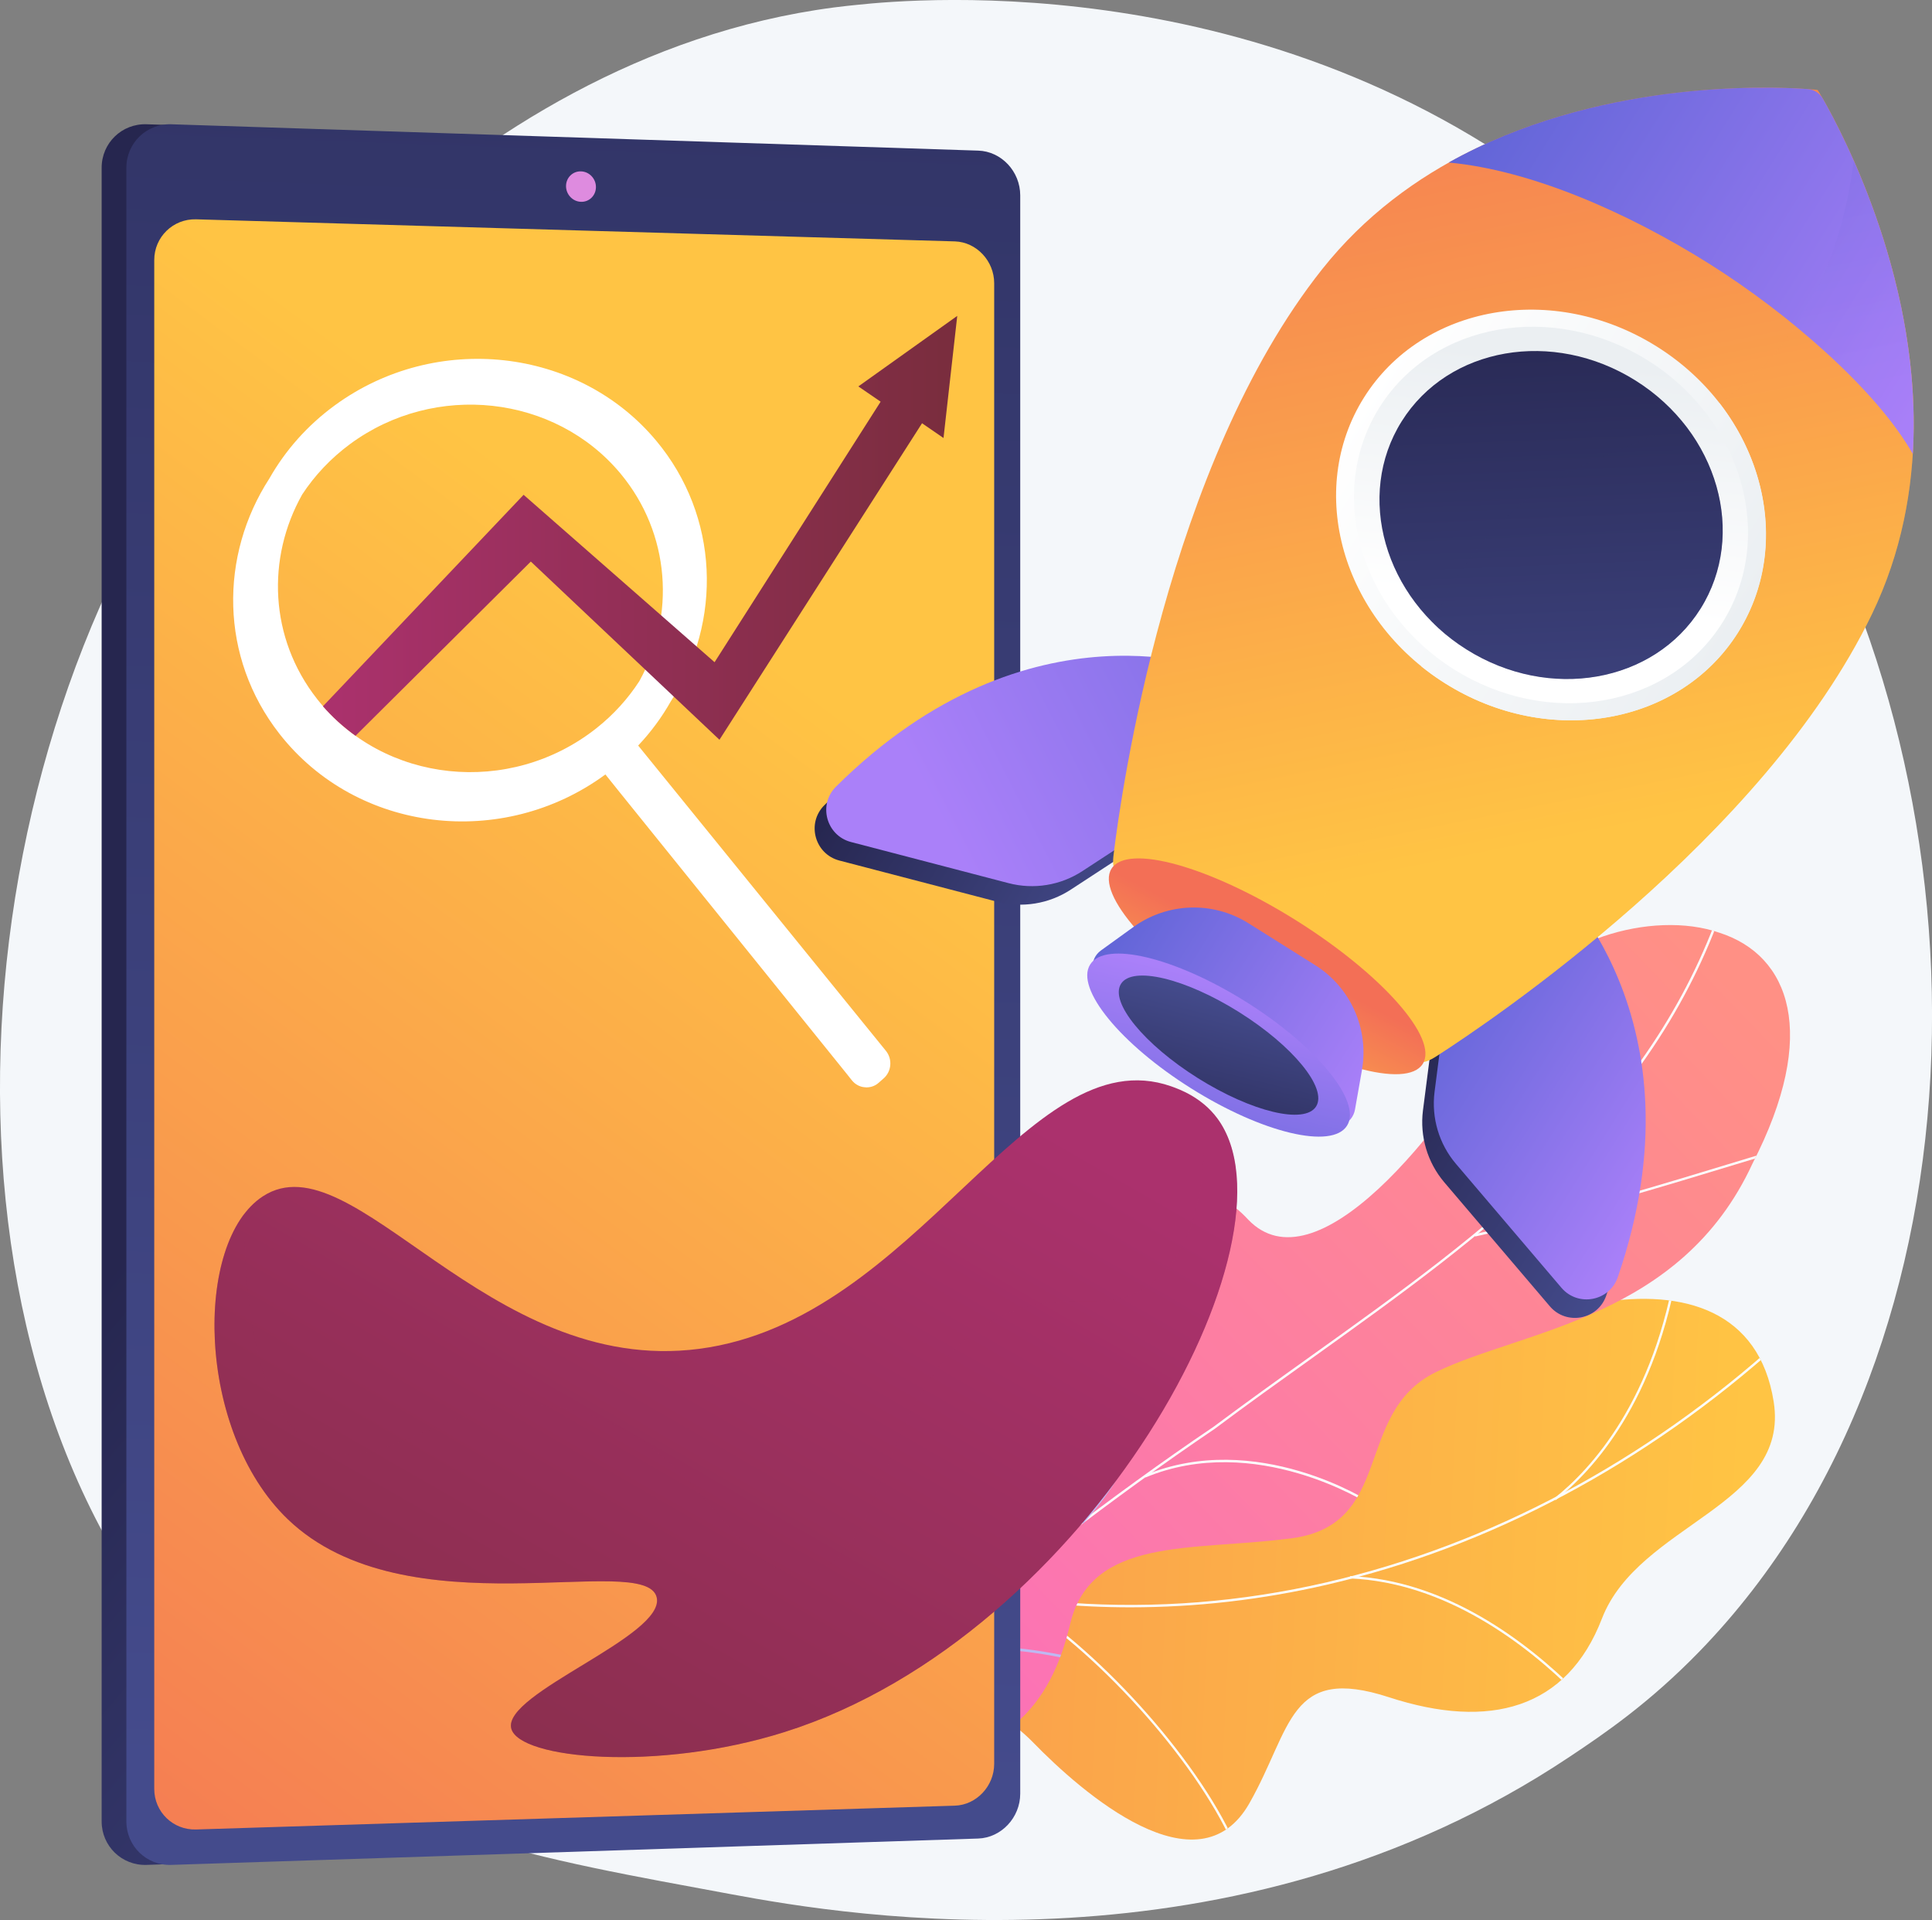
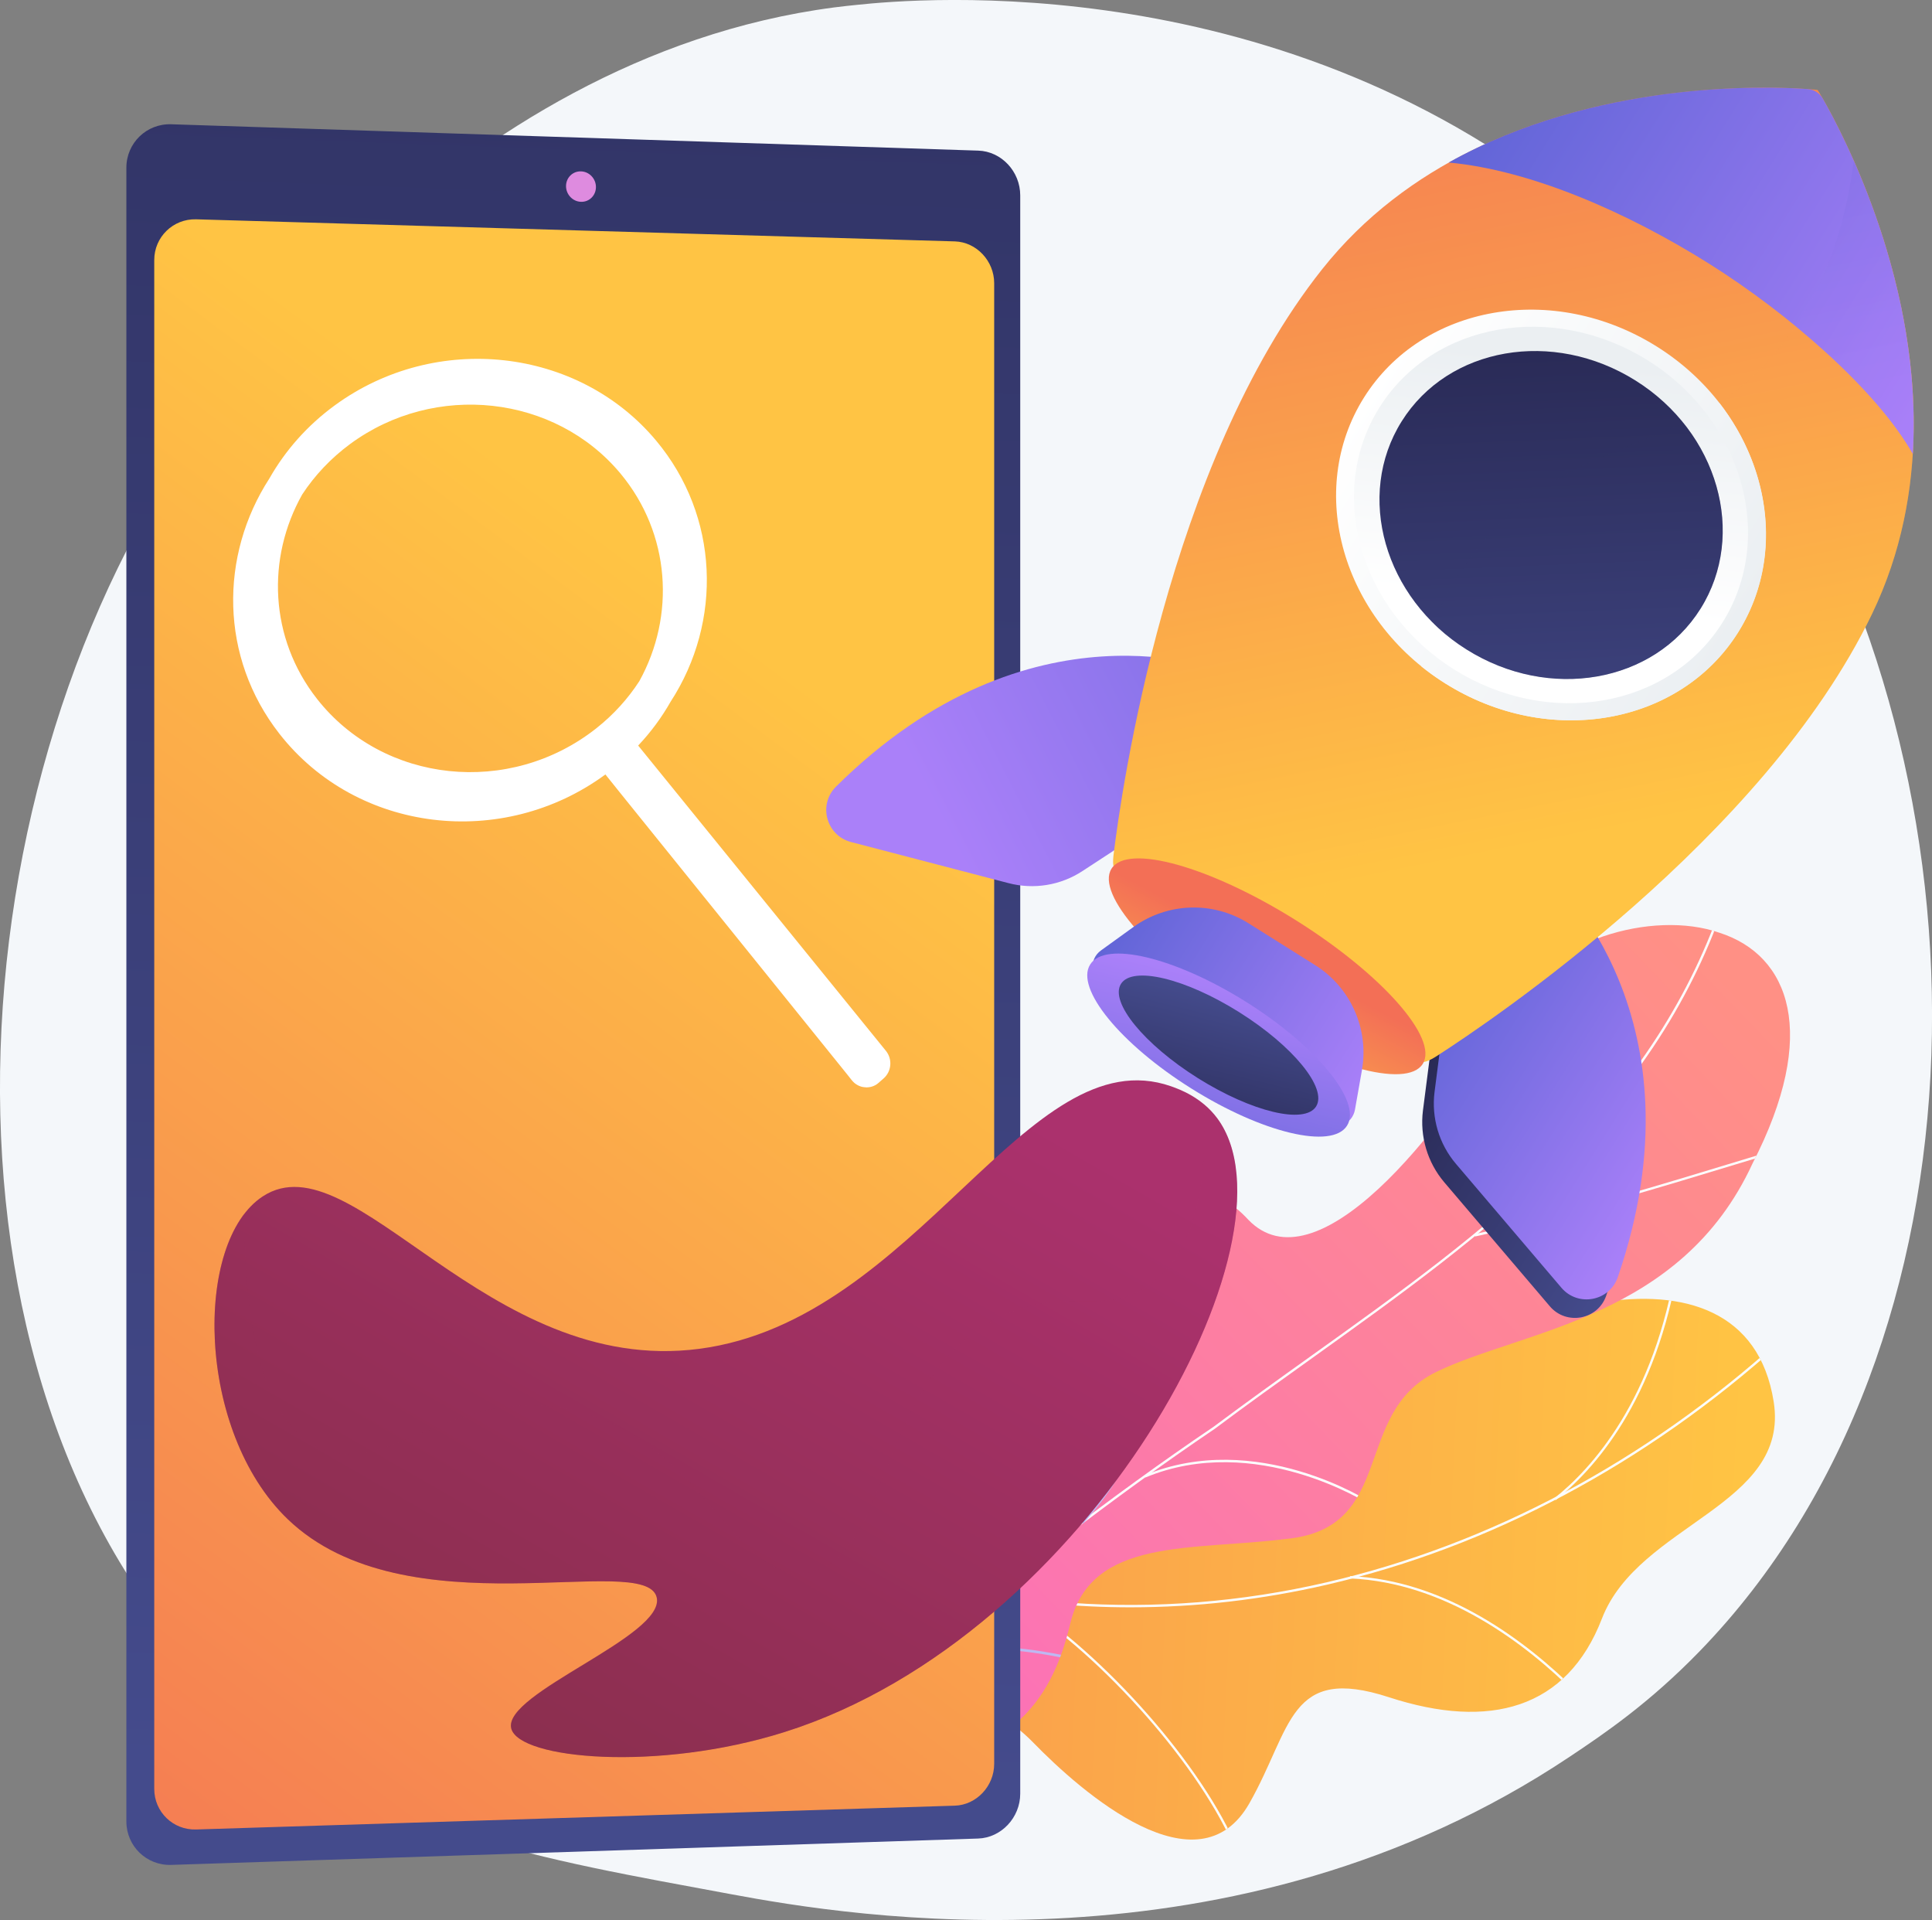
<svg xmlns="http://www.w3.org/2000/svg" xmlns:xlink="http://www.w3.org/1999/xlink" version="1.1" x="0px" y="0px" viewBox="0 0 1898.8 1886.7" style="enable-background:new 0 0 1898.8 1886.7;" xml:space="preserve">
  <rect x="0" y="0" width="1898.8" height="1886.7" fill="#808080" stroke="none" />
  <style type="text/css">
	.st0{fill:#F4F7FA;}
	.st1{fill:url(#SVGID_1_);}
	.st2{clip-path:url(#SVGID_3_);}
	.st3{fill:#FCFDFE;}
	.st4{clip-path:url(#SVGID_5_);fill:url(#SVGID_6_);}
	.st5{clip-path:url(#SVGID_5_);}
	.st6{fill:#BEB8F2;}
	.st7{fill:url(#SVGID_7_);}
	.st8{fill:url(#SVGID_8_);}
	.st9{fill:url(#SVGID_9_);}
	.st10{fill:#DE8BDF;}
	.st11{fill:url(#SVGID_10_);}
	.st12{fill:url(#SVGID_11_);}
	.st13{fill:url(#SVGID_12_);}
	.st14{fill:url(#SVGID_13_);}
	.st15{fill:url(#SVGID_14_);}
	.st16{opacity:0.3;}
	.st17{fill:url(#SVGID_15_);}
	.st18{fill:url(#SVGID_16_);}
	.st19{opacity:0.3;fill:url(#SVGID_17_);}
	.st20{fill:url(#SVGID_18_);}
	.st21{fill:url(#SVGID_19_);}
	.st22{fill:url(#SVGID_20_);}
	.st23{fill:url(#SVGID_21_);}
	.st24{fill:url(#SVGID_22_);}
	.st25{fill:url(#SVGID_23_);}
	.st26{fill:url(#SVGID_24_);}
	.st27{fill:url(#SVGID_25_);}
	.st28{fill:url(#SVGID_26_);}
	.st29{fill:url(#SVGID_27_);}
	.st30{fill:url(#SVGID_28_);}
	.st31{fill:#FFFFFF;}
	.st32{fill:url(#SVGID_29_);}
</style>
  <g id="Background">
</g>
  <g id="Metaphor">
    <g>
      <path class="st0" d="M1670.4,1622.6c-49.4,50.9-93.6,80.9-127.5,103.5c-330.2,220.5-707.7,156.9-824.4,135.2    c-188.3-35-347.2-59.8-483.8-183.1C-75.7,1397.8-60.6,813,176.6,450.7c28.1-43,264.9-393.9,643.2-443.4c9.3-1.2,16.2-1.9,22.2-2.5    c58.5-6.2,421.2-38.9,716.9,208.8c42.3,35.5,110.4,99.4,173.6,197C1963.4,767.4,1964.1,1319.9,1670.4,1622.6z" />
      <g>
        <g>
          <linearGradient id="SVGID_1_" gradientUnits="userSpaceOnUse" x1="-4979.91" y1="-2556.925" x2="-4699.937" y2="-767.095" gradientTransform="matrix(-0.106 -0.994 -0.994 0.106 -1359.769 -3124.634)">
            <stop offset="0" style="stop-color:#FFC444" />
            <stop offset="0.996" style="stop-color:#F36F56" />
          </linearGradient>
          <path class="st1" d="M793,1635.9c-5.9-8.4-11.3-31.8-10.2-38.5c7.3-44.5,15.7-128.8,52.7-158.9c6.3-5.1,36.4,16.6,45.4,15.3      c22.6,9.2,29.8,13.8,55.6,12c76-5.3,85.7-160.7,199.6-94.5c83.4,48.5,112.6,127.3,211.3,23.4c98.8-103.8,367.5-196.1,395.8-17.4      c16.3,102.5-132.8,119.8-168.8,213.2c-34.3,88.8-110.4,109.5-209.2,77.3c-98.8-32.2-95.2,30-137.2,104      c-50.4,89-164.2-9.8-212.8-59.8C976,1671.6,849.1,1595.3,793,1635.9z" />
          <g>
            <defs>
              <path id="SVGID_2_" d="M829,1413.2c-34.7,61.3-72.6,122.2-107.9,183.7c24.7,31.7,54.4,68.5,96.7,41.8        c58.8-37.1,158.6,32.7,197.5,73.2c48.2,50.1,162.3,148.8,212.6,59.8c41.9-74.1,38.3-136.3,137.2-104        c98.8,32.3,175,11.5,209.2-77.3c36.1-93.4,185.1-110.6,168.8-213.2c-28.3-178.7-297.2-86.3-395.8,17.4        c-98.6,103.7-128.5,25.3-211.2-23.5c-112.9-66.6-126.2,90.3-198.5,94C880.9,1468,867.6,1441.6,829,1413.2z" />
            </defs>
            <clipPath id="SVGID_3_">
              <use xlink:href="#SVGID_2_" style="overflow:visible;" />
            </clipPath>
            <g class="st2">
              <path class="st3" d="M1111,1579.4c-104.1,0-206.9-19.3-304.1-57.7l0.9-2.2c156.8,61.9,328.4,74.2,496.2,35.3        c159.6-36.9,313.2-118.8,443.9-236.7l1.6,1.7c-131.1,118.2-285,200.3-445,237.3C1240.2,1572,1175.4,1579.4,1111,1579.4z" />
              <path class="st3" d="M1211.2,1811.1c-37.8-83.7-135.7-191.8-218.3-241l1.2-2c82.9,49.5,181.3,158.1,219.2,242.1L1211.2,1811.1        z" />
              <path class="st3" d="M882.8,1545.9c-4.8,0-9.5-0.2-14.3-0.7l0.2-2.3c49.7,4.7,100-15.8,149.3-61.2        c36.2-33.2,71-78.8,103.6-135.4l2,1.2c-32.7,56.8-67.7,102.5-104.1,135.9C974.5,1524.9,928.5,1545.9,882.8,1545.9z" />
              <path class="st3" d="M1548.5,1664c-49.4-49.3-128-108.9-221.6-113l0.1-2.3c94.3,4.1,173.4,64.1,223.1,113.7L1548.5,1664z" />
              <path class="st3" d="M1528.9,1474.1l-1.4-1.8c35.8-28.3,99-96.1,120.2-232.5l2.3,0.4        C1628.6,1377.3,1564.9,1445.6,1528.9,1474.1z" />
            </g>
          </g>
        </g>
      </g>
      <g>
        <g>
          <defs>
            <path id="SVGID_4_" d="M869.8,1742.7c-37.9-36.6-75.1-74.2-111.5-112.7c-1.1,0.1,51.1-102,129.5-118.9       c153.7-31.5,155.7-157.3,174.7-219.1c23.7-89.3,98.6-164.8,164.4-93.4c65.4,67.8,188.1-79.1,260.8-207.9       c30.6-66.1,136.1-97.3,202.4-74.1c68.7,22.2,98.2,98.8,32.2,226.9c-70.4,152.7-226.4,163.4-310.9,204.7       c-83.1,40.4-38.4,153.4-147.2,164c-93.5,11.7-191.1-1.7-212.1,82.2C1032.6,1678.1,988.3,1726.3,869.8,1742.7z" />
          </defs>
          <clipPath id="SVGID_5_">
            <use xlink:href="#SVGID_4_" style="overflow:visible;" />
          </clipPath>
          <linearGradient id="SVGID_6_" gradientUnits="userSpaceOnUse" x1="-780.759" y1="-505.682" x2="-1155.31" y2="558.833" gradientTransform="matrix(-0.415 -0.91 -0.91 0.415 892.851 434.952)">
            <stop offset="0" style="stop-color:#FF9085" />
            <stop offset="1" style="stop-color:#FB6FBB" />
          </linearGradient>
          <path class="st4" d="M869.8,1742.7c-37.9-36.6-75.1-74.2-111.5-112.7c-1.1,0.1,51.1-102,129.5-118.9      c153.7-31.5,155.7-157.3,174.7-219.1c24-89,92.3-155.1,164.5-105c81.2,54,189.6-66.8,260.7-196.3      c30.6-66.1,136.1-97.3,202.4-74.1c68.7,22.2,98.2,98.8,32.2,226.9c-70.4,152.7-226.4,163.4-310.9,204.7      c-83.1,40.4-38.4,153.4-147.2,164c-93.5,11.7-191.1-1.7-212.1,82.2C1032.6,1678.1,988.3,1726.3,869.8,1742.7z" />
          <g class="st5">
            <path class="st3" d="M809.3,1707.6l-1.9-1.4c0.6-0.8,180.1-165.6,385.3-304.2c31.6-23.6,64.1-46.9,95.6-69.4       c84.4-60.3,171.6-122.7,243.8-195.2c80.7-81.1,134.7-167.6,165.1-264.4l2.2,0.7c-30.5,97.2-84.6,184-165.7,265.3       c-72.4,72.7-159.7,135.1-244.1,195.5c-31.5,22.5-64.1,45.8-95.6,69.4C988.5,1542.8,810.2,1706.5,809.3,1707.6z" />
            <path class="st3" d="M1449.8,1215l-0.5-2.3c84.9-18.6,195.5-52.3,254.8-70.4c47.8-14.6,47.9-14.4,48.9-13.5l-0.8,0.8l-0.2,1.1       c0,0,0,0,0,0c-2,0-21.9,6.1-47.2,13.8C1645.4,1162.6,1534.8,1196.3,1449.8,1215z" />
            <path class="st6" d="M1517.8,1154.1l-2.3-1.1c62.3-125.4,23.1-221.9,17.7-227.1c0,0,0.2,0.2,0.6,0.2l0.1-2.5       c0.8,0,1.3,0.7,2.1,1.9C1546.9,943.9,1576.1,1036.7,1517.8,1154.1z" />
            <path class="st6" d="M1064.6,1497.1l-1.9-1.7c46.8-51.2,76.9-120.7,89.6-206.7c6.6-44.8,8.1-92.4,4.4-141.2       c-0.3-3.6-0.4-4.8-0.3-5.3l2.5,0.2c0,0.4,0.1,2.5,0.3,4.9c3.7,49.1,2.2,96.8-4.4,141.8       C1142.1,1375.5,1111.7,1445.5,1064.6,1497.1z" />
            <path class="st3" d="M1345.5,1478l0.3-1.1l-0.7,0.9c-1-0.8-111.3-70.9-219.3-26l-0.9-2.1c109.8-45.7,221.1,25.6,221.8,26.5       l0.1,1.4L1345.5,1478z" />
            <path class="st6" d="M839.2,1681.1l-2-1.5c18.4-23.7,39.4-71.5,35.5-164.3c-0.2-5.1-0.2-5.1,0.3-5.6l1.8,1.7l-0.9-0.9l1.2,0.3       c0,0.4,0,2.2,0.1,4.4C879.1,1608.8,857.8,1657.1,839.2,1681.1z" />
            <path class="st6" d="M882.8,1642.9l-1.6-2c18.7-14.7,66-35.9,172.4-12.6c1.5,0.3,2.4,0.5,2.8,0.6l-0.4,2.5       c-0.4-0.1-1.4-0.3-2.9-0.6C947.7,1607.8,901.2,1628.5,882.8,1642.9z" />
          </g>
        </g>
      </g>
      <g>
        <g>
          <g>
            <linearGradient id="SVGID_7_" gradientUnits="userSpaceOnUse" x1="1161.722" y1="1527.212" x2="410.205" y2="886.134">
              <stop offset="0" style="stop-color:#444B8C" />
              <stop offset="0.996" style="stop-color:#26264F" />
            </linearGradient>
-             <path class="st7" d="M978.4,192v1570.5c0,23.5-20.1,28.5-42.8,29.3l-779.8,40.3l-11.8,0.4c-24.2,0.8-44.1-18.4-44.1-42.7v-1625       c0-24.3,19.9-43.5,44.1-42.7l16,0.5l782.7,60.9C965.5,184.1,978.4,168.5,978.4,192z" />
            <linearGradient id="SVGID_8_" gradientUnits="userSpaceOnUse" x1="-1834.182" y1="1917.129" x2="935.159" y2="2020.146" gradientTransform="matrix(0 -1 1 0 -1382.968 -82.897)">
              <stop offset="0" style="stop-color:#444B8C" />
              <stop offset="0.996" style="stop-color:#26264F" />
            </linearGradient>
            <path class="st8" d="M1002.7,192v1570.5c0,23.5-18.6,43.3-41.3,44.1l-793.1,25.9c-24.2,0.8-44.1-18.4-44.1-42.7v-1625       c0-24.3,19.9-43.5,44.1-42.7l793.1,25.9C984.2,148.7,1002.7,168.5,1002.7,192z" />
            <linearGradient id="SVGID_9_" gradientUnits="userSpaceOnUse" x1="799.872" y1="677.845" x2="-131.005" y2="1929.473">
              <stop offset="0" style="stop-color:#FFC444" />
              <stop offset="0.996" style="stop-color:#F36F56" />
            </linearGradient>
            <path class="st9" d="M977.1,278.3v1454.9c0,21.9-17.4,40.4-38.6,41.1l-745.8,23.4c-22.6,0.7-41.1-17.2-41.1-39.9V255.5       c0-22.6,18.5-40.6,41.1-40l745.8,21.7C959.7,237.9,977.1,256.4,977.1,278.3z" />
          </g>
          <path class="st10" d="M585.7,183.8c0,8.3-6.6,14.8-14.7,14.5c-8.1-0.2-14.7-7.2-14.7-15.4c0-8.3,6.6-14.8,14.7-14.5      C579.1,168.6,585.7,175.5,585.7,183.8z" />
        </g>
      </g>
      <g>
        <g>
          <g>
            <linearGradient id="SVGID_10_" gradientUnits="userSpaceOnUse" x1="-2270.643" y1="65.617" x2="-1965.381" y2="65.617" gradientTransform="matrix(-0.847 -0.531 -0.531 0.847 -240.796 -97.783)">
              <stop offset="0" style="stop-color:#444B8C" />
              <stop offset="0.996" style="stop-color:#26264F" />
            </linearGradient>
            <path class="st11" d="M1515.5,882.2c0,0,150.8,136,63.1,391c-8.2,23.7-39.1,29.5-55.4,10.4l-103.7-121.8       c-16.6-19.5-24.2-45.2-21-70.6l16.8-130.6L1515.5,882.2z" />
            <linearGradient id="SVGID_11_" gradientUnits="userSpaceOnUse" x1="-1667.076" y1="65.623" x2="-1361.819" y2="65.623" gradientTransform="matrix(-0.847 -0.531 -0.531 0.847 -240.796 -97.783)">
              <stop offset="0" style="stop-color:#444B8C" />
              <stop offset="0.996" style="stop-color:#26264F" />
            </linearGradient>
-             <path class="st12" d="M1189.6,677.8c0,0-188.1-76.5-379.4,113.4c-17.8,17.7-9.5,48.1,14.8,54.4l154.8,40.4       c24.8,6.5,51.2,2.2,72.7-11.9l110.2-72L1189.6,677.8z" />
          </g>
          <g>
            <linearGradient id="SVGID_12_" gradientUnits="userSpaceOnUse" x1="-2270.643" y1="44.142" x2="-1965.381" y2="44.142" gradientTransform="matrix(-0.847 -0.531 -0.531 0.847 -240.796 -97.783)">
              <stop offset="0" style="stop-color:#AA80F9" />
              <stop offset="0.996" style="stop-color:#6165D7" />
            </linearGradient>
            <path class="st13" d="M1526.9,864c0,0,150.8,136,63.1,391c-8.2,23.7-39.1,29.5-55.4,10.4l-103.7-121.8       c-16.6-19.5-24.2-45.2-21-70.6l16.8-130.6L1526.9,864z" />
            <linearGradient id="SVGID_13_" gradientUnits="userSpaceOnUse" x1="926.031" y1="809.637" x2="1461.169" y2="536.607">
              <stop offset="0" style="stop-color:#AA80F9" />
              <stop offset="0.996" style="stop-color:#6165D7" />
            </linearGradient>
            <path class="st14" d="M1201,659.6c0,0-188.1-76.5-379.4,113.4c-17.8,17.7-9.5,48.1,14.8,54.4l154.8,40.4       c24.8,6.5,51.2,2.2,72.7-11.9l110.2-72L1201,659.6z" />
          </g>
          <linearGradient id="SVGID_14_" gradientUnits="userSpaceOnUse" x1="-1994.276" y1="-157.843" x2="-1342.002" y2="-844.342" gradientTransform="matrix(-0.847 -0.531 -0.531 0.847 -240.796 -97.783)">
            <stop offset="0" style="stop-color:#FFC444" />
            <stop offset="0.996" style="stop-color:#F36F56" />
          </linearGradient>
          <path class="st15" d="M1299.4,264.6c167.4-210.9,486.8-176.5,487-176.2c0.4,0,170.3,272.7,53.3,515.2      c-106.1,219.9-376,400.9-428,434.3c-5.6,3.6-14.8,8.7-18.9,3.5c-80.3-101.3-179.6-160-293.6-184c-6.3-1.3-5.5-11.6-4.7-18      C1101.9,778.7,1147.3,456.2,1299.4,264.6z" />
          <g class="st16">
            <linearGradient id="SVGID_15_" gradientUnits="userSpaceOnUse" x1="-2047.187" y1="-208.117" x2="-1394.906" y2="-894.624" gradientTransform="matrix(-0.847 -0.531 -0.531 0.847 -240.796 -97.783)">
              <stop offset="0" style="stop-color:#FFC444" />
              <stop offset="0.996" style="stop-color:#F36F56" />
            </linearGradient>
            <path class="st17" d="M1452.3,538.7c93.8-117.1,197.3-84.7,289-187.9c33.5-37.7,68.1-96.5,80.6-193.1       c42.5,96.5,98.6,278.4,17.8,445.8c-106.1,219.9-376,400.9-428,434.3c-5.6,3.6-14.8,8.7-18.9,3.5       c-40.6-51.2-86-91.5-135.7-121.9c37-27.9,62.6-57.3,80.8-84.8C1411.7,723.9,1366.9,645.5,1452.3,538.7z" />
          </g>
          <linearGradient id="SVGID_16_" gradientUnits="userSpaceOnUse" x1="-2085.436" y1="-791.883" x2="-1547.008" y2="-791.883" gradientTransform="matrix(-0.847 -0.531 -0.531 0.847 -240.796 -97.783)">
            <stop offset="0" style="stop-color:#AA80F9" />
            <stop offset="0.996" style="stop-color:#6165D7" />
          </linearGradient>
          <path class="st18" d="M1679.4,258.9c-78.9-49.5-173.9-91.7-255.6-99.2c143.8-80.6,311.2-75.2,352.8-72.2      c6.2,0.4,11.7,3.9,14.8,9.3c20.8,36.2,98.5,184.5,88.5,349.1C1844,382.8,1758.2,308.4,1679.4,258.9z" />
          <linearGradient id="SVGID_17_" gradientUnits="userSpaceOnUse" x1="-2012.223" y1="-692.267" x2="-1767.844" y2="-949.468" gradientTransform="matrix(-0.847 -0.531 -0.531 0.847 -240.796 -97.783)">
            <stop offset="0" style="stop-color:#AA80F9" />
            <stop offset="0.996" style="stop-color:#6165D7" />
          </linearGradient>
          <path class="st19" d="M1821.9,157.8c0.2,0.5,0.4,0.9,0.6,1.4c0.3,0.8,0.7,1.5,1,2.3c0.3,0.8,0.7,1.6,1,2.4      c0.3,0.7,0.6,1.5,1,2.3c0.4,0.8,0.7,1.7,1.1,2.5c0.3,0.7,0.6,1.5,0.9,2.2c0.4,0.9,0.8,1.8,1.1,2.7c0.3,0.7,0.6,1.4,0.9,2.1      c0.4,1,0.8,1.9,1.2,2.9c0.3,0.7,0.6,1.4,0.8,2.1c0.4,1,0.8,2,1.2,3.1c0.3,0.7,0.5,1.3,0.8,2c0.4,1.1,0.8,2.1,1.3,3.2      c0.3,0.7,0.5,1.3,0.8,2c0.4,1.1,0.9,2.2,1.3,3.4c0.2,0.6,0.5,1.3,0.7,1.9c0.4,1.2,0.9,2.3,1.3,3.5c0.2,0.6,0.5,1.2,0.7,1.9      c0.4,1.2,0.9,2.4,1.3,3.7c0.2,0.6,0.4,1.2,0.7,1.8c0.5,1.3,0.9,2.5,1.4,3.8c0.2,0.6,0.4,1.2,0.6,1.8c0.5,1.3,0.9,2.6,1.4,4      c0.2,0.6,0.4,1.1,0.6,1.7c0.5,1.4,0.9,2.7,1.4,4.1c0.2,0.6,0.4,1.1,0.6,1.7c0.5,1.4,0.9,2.8,1.4,4.2c0.2,0.5,0.4,1.1,0.5,1.7      c0.5,1.4,0.9,2.9,1.4,4.4c0.2,0.5,0.3,1.1,0.5,1.6c0.5,1.5,0.9,3,1.4,4.5c0.2,0.5,0.3,1,0.5,1.6c0.5,1.5,0.9,3.1,1.4,4.6      c0.1,0.5,0.3,1,0.4,1.5c0.5,1.6,0.9,3.2,1.4,4.8c0.1,0.5,0.3,1,0.4,1.4c0.5,1.6,0.9,3.3,1.4,4.9c0.1,0.5,0.3,0.9,0.4,1.4      c0.5,1.7,0.9,3.3,1.4,5c0.1,0.5,0.2,0.9,0.4,1.4c0.4,1.7,0.9,3.4,1.3,5.1c0.1,0.4,0.2,0.9,0.3,1.3c0.4,1.7,0.9,3.5,1.3,5.2      c0.1,0.4,0.2,0.9,0.3,1.3c0.4,1.8,0.9,3.6,1.3,5.4c0.1,0.4,0.2,0.8,0.3,1.2c0.4,1.8,0.8,3.7,1.3,5.5c0.1,0.4,0.2,0.8,0.3,1.2      c0.4,1.9,0.8,3.7,1.2,5.6c0.1,0.4,0.2,0.8,0.2,1.1c0.4,1.9,0.8,3.8,1.2,5.7c0.1,0.4,0.1,0.7,0.2,1.1c0.4,1.9,0.8,3.9,1.1,5.9      c0.1,0.3,0.1,0.7,0.2,1c0.4,2,0.7,4,1.1,6c0.1,0.3,0.1,0.6,0.2,1c0.4,2,0.7,4.1,1,6.1c0.1,0.3,0.1,0.6,0.1,0.9      c0.3,2.1,0.7,4.1,1,6.2c0,0.3,0.1,0.6,0.1,0.8c0.3,2.1,0.6,4.2,0.9,6.3c0,0.2,0.1,0.5,0.1,0.7c0.3,2.2,0.6,4.3,0.9,6.5      c0,0.2,0.1,0.4,0.1,0.7c0.3,2.2,0.5,4.4,0.8,6.6c0,0.2,0,0.4,0.1,0.6c0.3,2.2,0.5,4.5,0.7,6.8c0,0.1,0,0.3,0,0.4      c0.2,2.3,0.5,4.6,0.7,6.9c0,0.1,0,0.2,0,0.3c0.2,2.4,0.4,4.7,0.6,7.1c0,0.1,0,0.1,0,0.2c1.7,22.2,2,45,0.6,68.1      c-22.9-40.3-66.3-85.2-115.1-125.3C1789.8,283.4,1812.4,231.6,1821.9,157.8z" />
          <linearGradient id="SVGID_18_" gradientUnits="userSpaceOnUse" x1="-2033.286" y1="-426.502" x2="-1599.163" y2="-426.502" gradientTransform="matrix(-0.847 -0.531 -0.531 0.847 -240.796 -97.783)">
            <stop offset="3.597120e-03" style="stop-color:#EBEFF2" />
            <stop offset="1" style="stop-color:#FFFFFF" />
          </linearGradient>
          <path class="st20" d="M1340.5,390.7c-57.4,91.5-21.6,217.2,80,280.9s230.4,41.2,287.8-50.2c57.4-91.5,21.6-217.2-80-280.9      C1526.7,276.8,1397.9,299.3,1340.5,390.7z" />
          <linearGradient id="SVGID_19_" gradientUnits="userSpaceOnUse" x1="-2033.286" y1="-419.388" x2="-1599.164" y2="-419.388" gradientTransform="matrix(-0.847 -0.531 -0.531 0.847 -240.796 -97.783)">
            <stop offset="3.597120e-03" style="stop-color:#EBEFF2" />
            <stop offset="1" style="stop-color:#FFFFFF" />
          </linearGradient>
          <path class="st21" d="M1452.3,538.7c76.5-95.6,159.6-91.6,237.3-143c52,66.8,62.2,156.1,18.6,225.6      c-57.4,91.5-186.2,114-287.8,50.2c-8.3-5.2-16.2-10.8-23.6-16.8C1405.4,618,1418.8,580.6,1452.3,538.7z" />
          <linearGradient id="SVGID_20_" gradientUnits="userSpaceOnUse" x1="-1748.76" y1="-565.25" x2="-1855.459" y2="-345.812" gradientTransform="matrix(-0.847 -0.531 -0.531 0.847 -240.796 -97.783)">
            <stop offset="3.597120e-03" style="stop-color:#EBEFF2" />
            <stop offset="1" style="stop-color:#FFFFFF" />
          </linearGradient>
          <path class="st22" d="M1355.8,400.3c-52.6,83.8-19.8,199.1,73.3,257.5c93.1,58.4,211.2,37.8,263.8-46.1      c52.6-83.8,19.8-199.1-73.3-257.5C1526.5,295.9,1408.4,316.5,1355.8,400.3z" />
          <linearGradient id="SVGID_21_" gradientUnits="userSpaceOnUse" x1="-2005.305" y1="-150.575" x2="-1682.075" y2="-622.266" gradientTransform="matrix(-0.847 -0.531 -0.531 0.847 -240.796 -97.783)">
            <stop offset="0" style="stop-color:#444B8C" />
            <stop offset="0.996" style="stop-color:#26264F" />
          </linearGradient>
          <path class="st23" d="M1377.6,414c-45.8,73-17.2,173.5,63.9,224.3c81.1,50.9,184,32.9,229.8-40.1c45.8-73,17.2-173.5-63.9-224.3      C1526.2,323,1423.4,340.9,1377.6,414z" />
          <linearGradient id="SVGID_22_" gradientUnits="userSpaceOnUse" x1="-1827.953" y1="259.802" x2="-1814.531" y2="84.647" gradientTransform="matrix(-0.847 -0.531 -0.531 0.847 -240.796 -97.783)">
            <stop offset="0" style="stop-color:#FFC444" />
            <stop offset="0.996" style="stop-color:#F36F56" />
          </linearGradient>
          <path class="st24" d="M1092.4,853.6c-15.7,25,40.1,88.1,124.6,141.1c84.5,53,165.6,75.7,181.3,50.7      c15.7-25-40.1-88.1-124.6-141.1C1189.2,851.4,1108.1,828.7,1092.4,853.6z" />
          <linearGradient id="SVGID_23_" gradientUnits="userSpaceOnUse" x1="-1965.01" y1="135.036" x2="-1667.451" y2="135.036" gradientTransform="matrix(-0.847 -0.531 -0.531 0.847 -240.796 -97.783)">
            <stop offset="0" style="stop-color:#AA80F9" />
            <stop offset="0.996" style="stop-color:#6165D7" />
          </linearGradient>
          <path class="st25" d="M1227,907.2l65.6,41.2c34.9,21.9,53.1,62.8,45.9,103.4l-6.8,38.5c-2.5,14.2-18.6,21.3-30.8,13.7      l-217.7-136.5c-12.2-7.7-12.8-25.2-1.1-33.6l31.7-22.9C1147.4,886.8,1192.1,885.3,1227,907.2z" />
          <linearGradient id="SVGID_24_" gradientUnits="userSpaceOnUse" x1="-1796.453" y1="129.038" x2="-1869.602" y2="349.155" gradientTransform="matrix(-0.847 -0.531 -0.531 0.847 -240.796 -97.783)">
            <stop offset="0" style="stop-color:#AA80F9" />
            <stop offset="0.996" style="stop-color:#6165D7" />
          </linearGradient>
          <path class="st26" d="M1071.4,947.8c-14.8,23.5,29.8,78.1,99.5,121.8c69.7,43.7,138.2,60.1,153,36.5      c14.8-23.5-29.8-78.1-99.5-121.8C1154.6,940.6,1086.1,924.2,1071.4,947.8z" />
          <linearGradient id="SVGID_25_" gradientUnits="userSpaceOnUse" x1="-1801.189" y1="143.289" x2="-1856.782" y2="310.578" gradientTransform="matrix(-0.847 -0.531 -0.531 0.847 -240.796 -97.783)">
            <stop offset="0" style="stop-color:#444B8C" />
            <stop offset="0.996" style="stop-color:#26264F" />
          </linearGradient>
          <path class="st27" d="M1101.7,966.8c-11.2,17.9,22.6,59.3,75.6,92.6c53,33.2,105,45.7,116.2,27.8c11.2-17.9-22.6-59.3-75.6-92.6      C1164.9,961.3,1112.9,948.9,1101.7,966.8z" />
          <g class="st16">
            <linearGradient id="SVGID_26_" gradientUnits="userSpaceOnUse" x1="-2025.404" y1="-164.347" x2="-1702.173" y2="-636.039" gradientTransform="matrix(-0.847 -0.531 -0.531 0.847 -240.796 -97.783)">
              <stop offset="0" style="stop-color:#444B8C" />
              <stop offset="0.996" style="stop-color:#26264F" />
            </linearGradient>
            <path class="st28" d="M1452.3,538.7c65.1-81.3,134.9-90.6,202.1-123.1c43.1,53.6,52.1,126.2,16.7,182.5       c-45.8,73-148.7,91-229.8,40.1c-11.9-7.4-22.6-15.9-32.1-25.2C1418.3,589.4,1431.4,564.9,1452.3,538.7z" />
          </g>
        </g>
      </g>
      <linearGradient id="SVGID_27_" gradientUnits="userSpaceOnUse" x1="854.559" y1="1004.655" x2="235.575" y2="2082.271">
        <stop offset="0" style="stop-color:#AB316D" />
        <stop offset="1" style="stop-color:#792D3D" />
      </linearGradient>
      <path class="st29" d="M1150.9,1067.4c-141.3-49.3-249.1,230-463.7,258c-209.2,27.3-339.9-207.7-428.8-149.9    c-68.2,44.3-65.7,230.7,24.4,317.3c116.3,111.8,351.2,30.9,362.6,76.7c9.4,38-151.8,94.3-142.9,129c7.7,30.2,144.2,42.7,268.5,3.5    c300.5-94.8,512.3-486.2,425.3-603.2C1180.9,1078.2,1159.6,1070.5,1150.9,1067.4z" />
      <g class="st16">
        <linearGradient id="SVGID_28_" gradientUnits="userSpaceOnUse" x1="854.568" y1="1004.66" x2="235.586" y2="2082.272">
          <stop offset="0" style="stop-color:#AB316D" />
          <stop offset="1" style="stop-color:#792D3D" />
        </linearGradient>
        <path class="st30" d="M1196.2,1098.8c-4.1-5.5-8.5-10-13.1-13.8c3.7,71.3-5.9,143.4-53.2,177.6c-43.2,31.2-78.3,2.3-139.5,27.9     c-128.8,53.9-112.6,239.5-195.2,254.5c-74.3,13.5-104.3-133.8-237.1-160.4c-114-22.8-177.4,68.5-244,38.4     c-39.2-17.7-73.6-74.9-74-230.3c-48.6,63.2-38.5,222,42.6,300c116.3,111.8,351.2,30.9,362.6,76.7c9.4,38-151.8,94.3-142.9,129     c7.7,30.2,144.2,42.7,268.5,3.5C1071.3,1607.2,1283.2,1215.8,1196.2,1098.8z" />
      </g>
      <path class="st31" d="M870.7,1032.6l-243.5-300c12.6-13.3,23.2-27.8,31.9-43.1c51.2-78.9,47.8-182.4-14.3-256.6    c-76.6-91.6-216.4-107.1-315.6-34.7c-27.3,19.9-48.9,44.6-64.4,71.9c-49.1,75.8-49,175.6,9.8,250.9    C350.7,818.4,493.9,835.3,595,761l15,18.7l0,0l221.7,274.9l0,0l5.4,6.8c0.8,1,1.7,1.9,2.7,2.8c1,0.8,2,1.5,3.1,2.1    c2,1.1,4.2,1.8,6.4,2c0.7,0.1,1.5,0.2,2.3,0.2c3,0,6-0.7,8.7-2.2c0.5-0.3,1.1-0.6,1.6-1c0.5-0.4,1-0.8,1.5-1.2l4.9-4.3    c0,0,0,0,0,0C876.3,1052.9,877.3,1040.8,870.7,1032.6z M344.1,436.3c83.4-61.4,201.4-48.3,265.8,29.1c49,59,54.1,139.6,18.4,204    c-11.1,17.1-25.2,32.8-42.3,46.3c-85.1,67.2-209,54.3-274.4-28.9c-47-59.9-49.7-138.5-14.6-200.9    C309.2,467.3,325,450.4,344.1,436.3z" />
      <linearGradient id="SVGID_29_" gradientUnits="userSpaceOnUse" x1="317.465" y1="518.67" x2="940.88" y2="518.67">
        <stop offset="0" style="stop-color:#AB316D" />
        <stop offset="1" style="stop-color:#792D3D" />
      </linearGradient>
-       <path class="st32" d="M349.4,723c-5.3-3.8-11.1-8.4-17.1-13.8c-5.7-5.2-10.7-10.4-14.9-15.2l197.2-207.8l187.7,164.5l163.2-256    l-21.9-15l97.2-69.3l-13.5,120l-21.1-14.5l-199.1,311L521.7,551.8L349.4,723z" />
    </g>
    <g>
	</g>
    <g>
	</g>
    <g>
	</g>
    <g>
	</g>
    <g>
	</g>
    <g>
	</g>
    <g>
	</g>
    <g>
	</g>
    <g>
	</g>
    <g>
	</g>
    <g>
	</g>
    <g>
	</g>
    <g>
	</g>
    <g>
	</g>
    <g>
	</g>
  </g>
</svg>